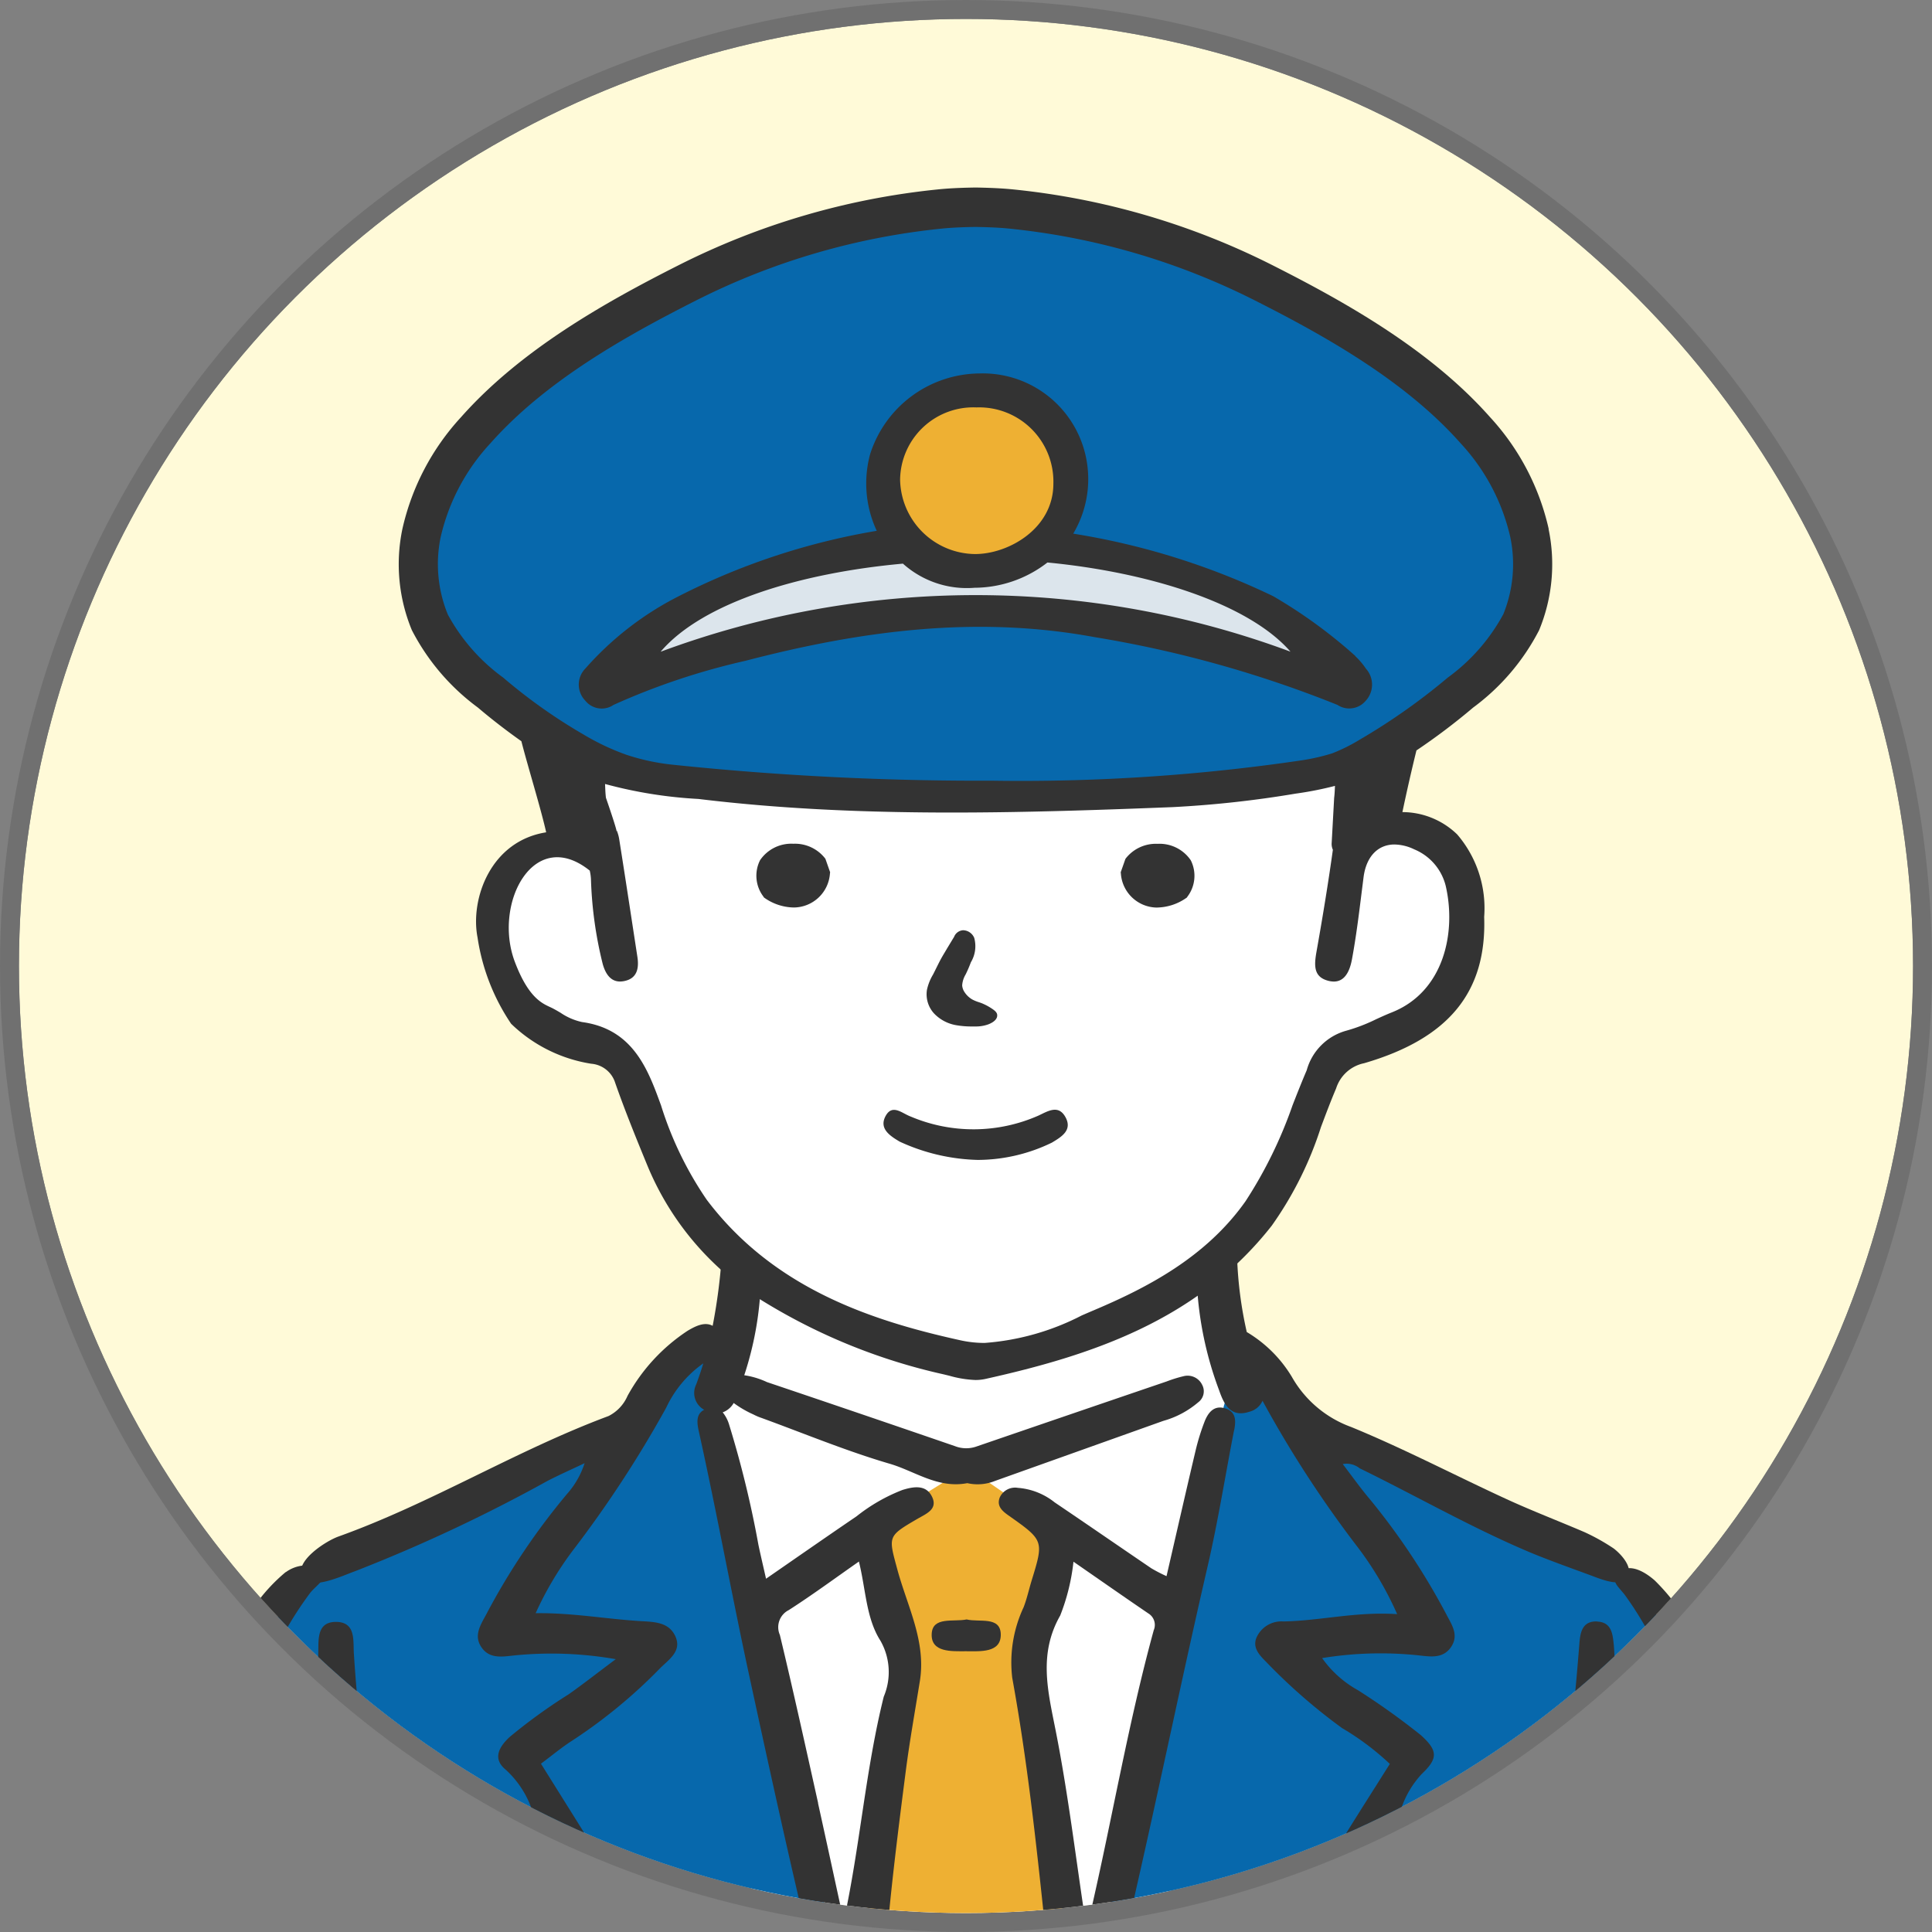
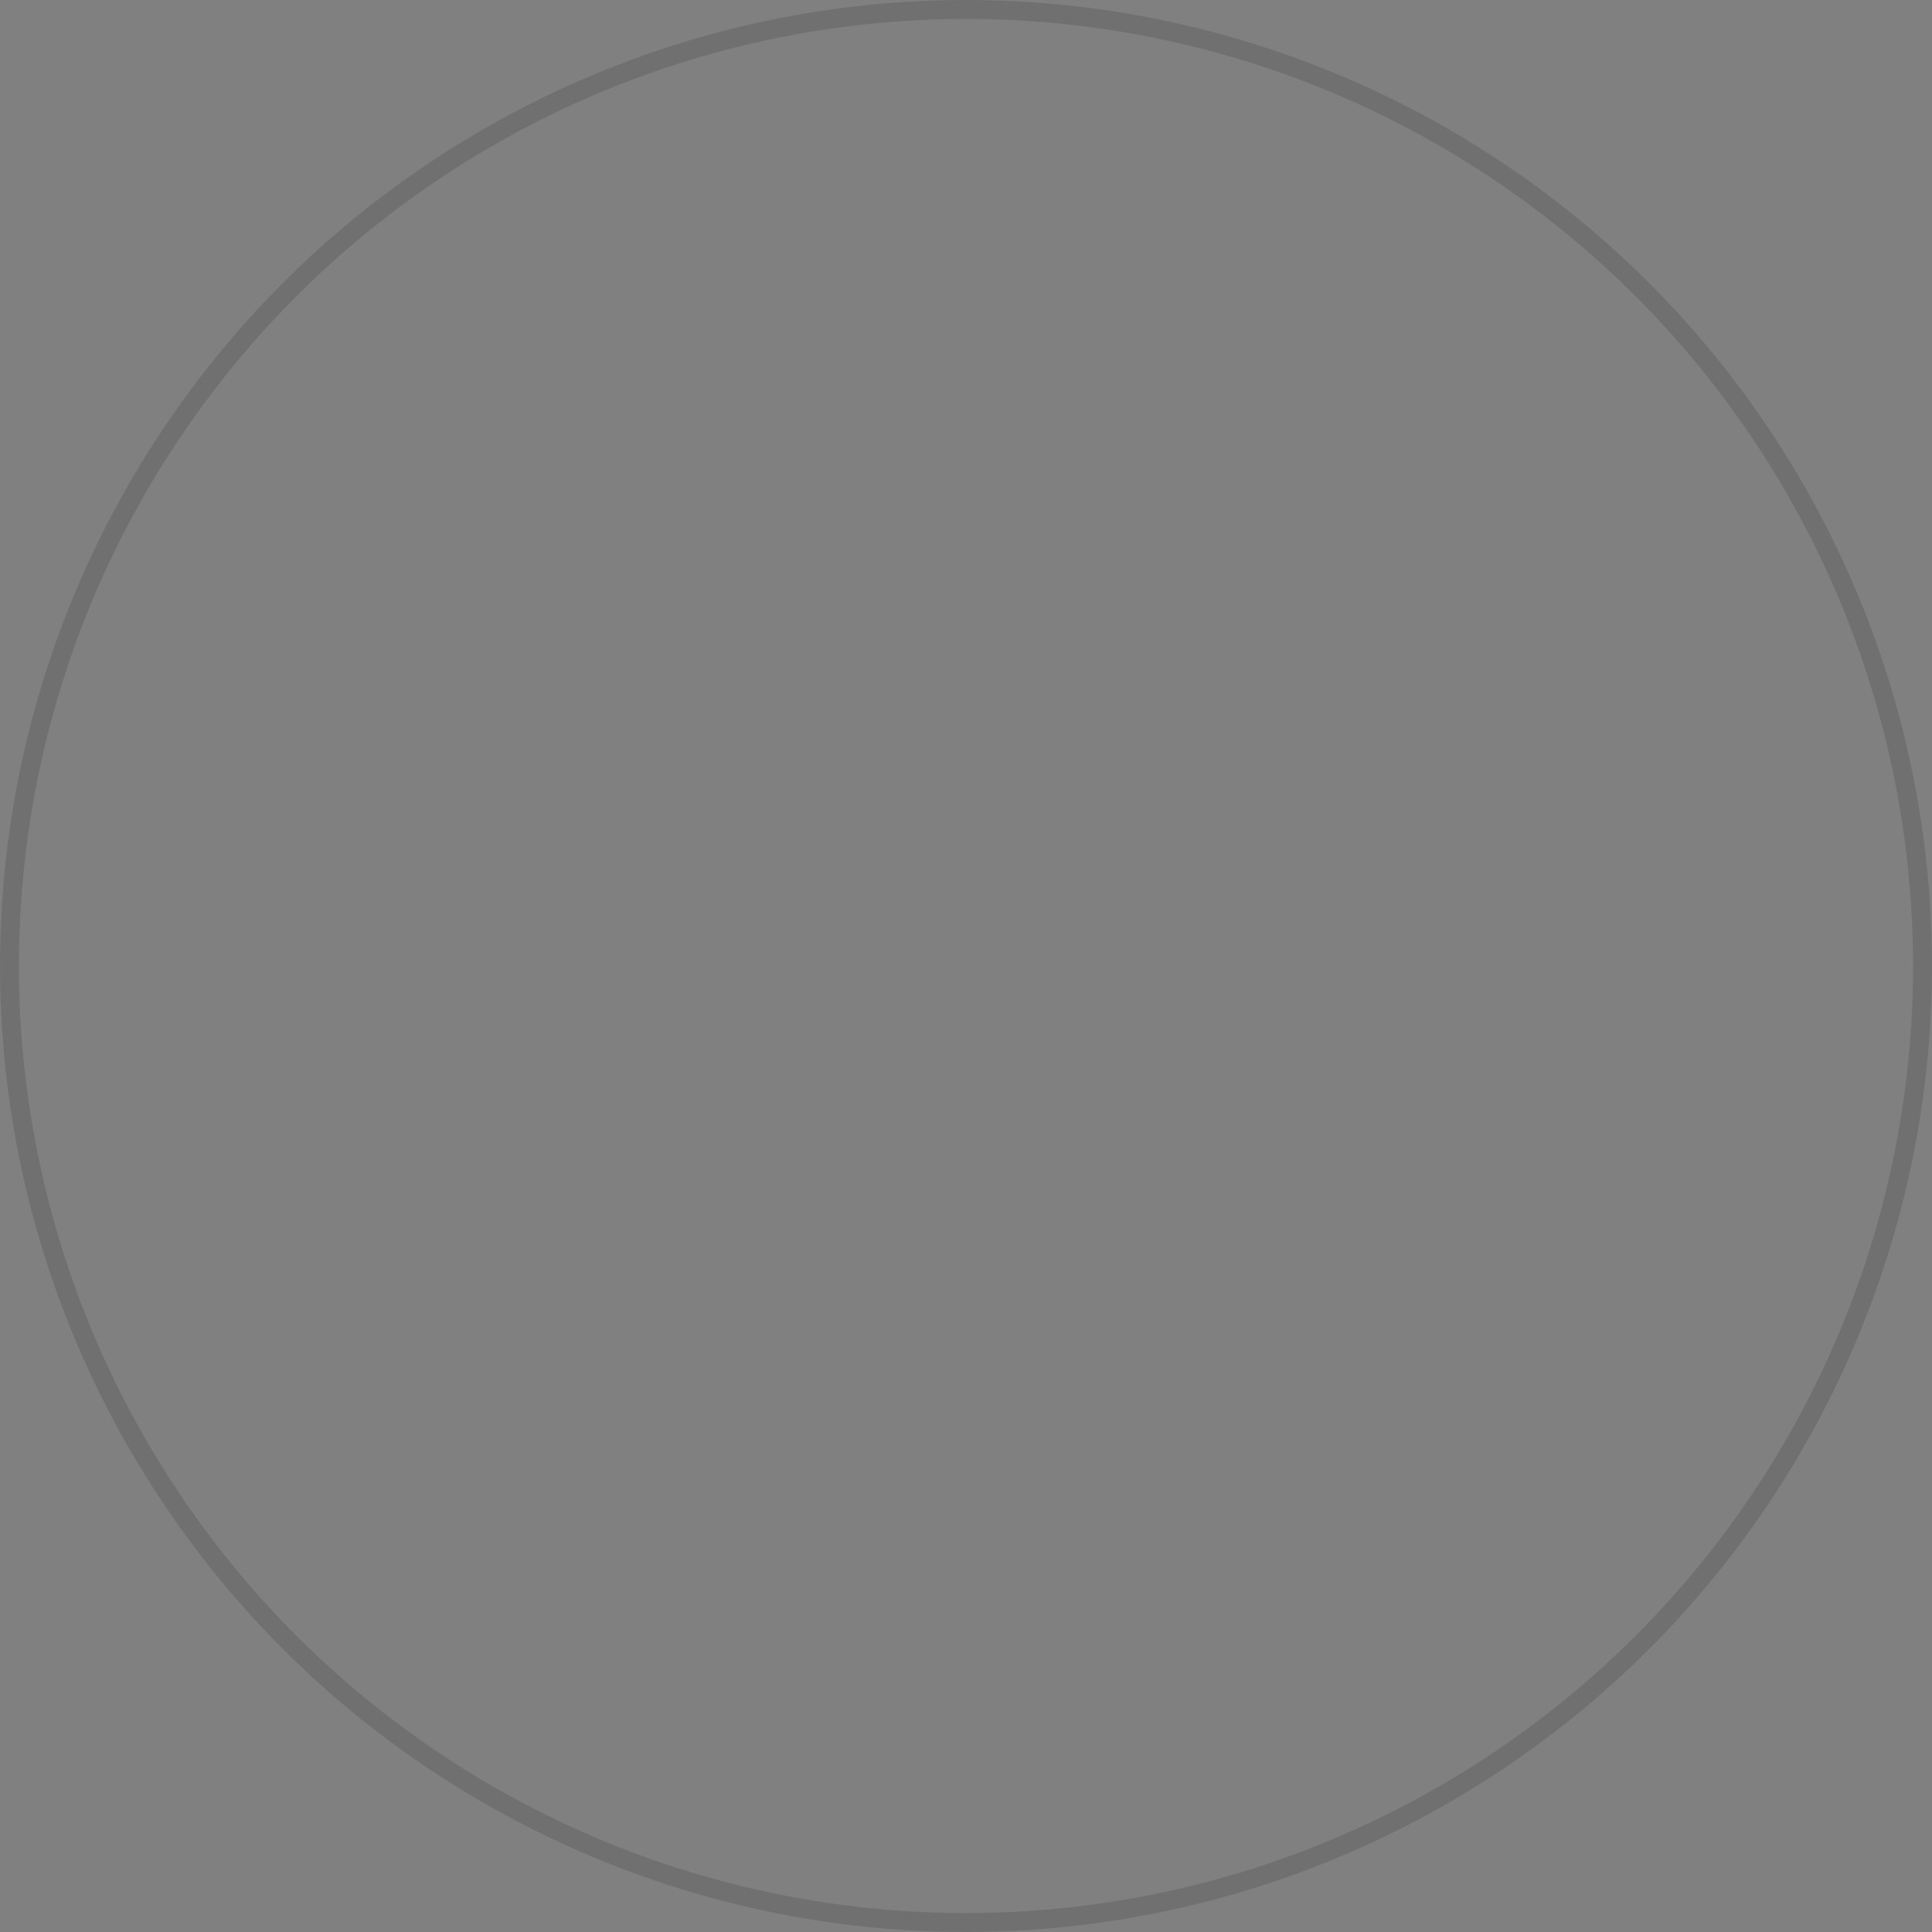
<svg xmlns="http://www.w3.org/2000/svg" width="102" height="102" viewBox="0 0 102 102">
  <rect x="0" y="0" width="102" height="102" fill="#808080" stroke="none" />
  <defs>
    <clipPath id="clip-path">
-       <circle id="楕円形_10" data-name="楕円形 10" cx="50" cy="50" r="50" transform="translate(190 3004)" fill="#ccc" stroke="#707070" stroke-width="1" />
-     </clipPath>
+       </clipPath>
    <clipPath id="clip-path-2">
      <rect id="長方形_593" data-name="長方形 593" width="88.635" height="111.442" fill="none" />
    </clipPath>
  </defs>
  <g id="icon_face_driver" transform="translate(-189 -3003)">
    <g id="楕円形_5" data-name="楕円形 5" transform="translate(190 3004)" fill="#fffad8" stroke="#707070" stroke-width="1">
-       <circle cx="50" cy="50" r="50" stroke="none" />
      <circle cx="50" cy="50" r="50.5" fill="none" />
    </g>
    <g id="マスクグループ_9" data-name="マスクグループ 9" clip-path="url(#clip-path)">
      <g id="グループ_381" data-name="グループ 381" transform="translate(195.684 3012.9)">
-         <path id="パス_1023" data-name="パス 1023" d="M83.911,79.572,63.134,82.321l.22,5.5L59.62,89.912l-.778,3.467L60.5,97.7l3.732,1.438,2.309.989,2.2,5.716,3.848,5.277-3.3,8.025,2.639,22.426,3.957,9.234h16.82l6.346-20.585.14-13.824-1.759-6.047,3.628-4.068,2.309-6.6,4.947-1.869,2.089-3.518.11-4.288-1.979-2.309-2.418-.33-.22-4.837Z" transform="translate(-39.84 -53.876)" fill="#fff" />
        <g id="グループ_378" data-name="グループ 378">
          <g id="グループ_377" data-name="グループ 377" clip-path="url(#clip-path-2)">
            <path id="パス_1024" data-name="パス 1024" d="M33.6,187.992c-2.219-.708-3.329,3.323-5.034,4.585-3.776,2.412-12.072,5.377-15.684,7.193-9.142,6.029-7.559,30.06-9.874,38.4H44.227c-2.265-6.022-6.82-26.767-8.3-33.335-.711-3.346-3.989-13.451-2.324-16.846" transform="translate(-2.035 -127.228)" fill="#0768ac" />
-             <path id="パス_1025" data-name="パス 1025" d="M185.809,243.316s-2.714-22.222-2.8-23.3c-.662-2.571-2.518-13.308-6.321-14.346-2.98-1.786-9.05-4.039-12.972-6.321a10.889,10.889,0,0,1-4.162-2.85c-1.082-1.309-3.191-1.511-3.426.549a1.036,1.036,0,0,0,.232.834c-4.746,13.024-6.738,32.8-11.232,45.436Z" transform="translate(-98.259 -132.372)" fill="#0768ac" />
            <path id="パス_1026" data-name="パス 1026" d="M105.124,16.364c-5.73-8.6-22.36-14.382-27.363-14.382s-16.7,3.211-23.211,8.88c-8.233,7.167-8.865,13.727.126,19.454,6.563,4.181,38.594,5.561,46.986-1.066,4.009-3.166,6.929-7.454,3.463-12.887M76.791,23.826c-4.767.137-15.038,2.2-19.01,3.1,0,0,6.682-6.45,15.73-6.912-2.065-2.364-.422-6.123,2.442-6.872,3.922-1.542,8.248,3.467,5.439,6.9l.057-.038s11.658,1.342,15.273,7.163c0,0-15.162-3.484-19.93-3.347" transform="translate(-32.602 -1.342)" fill="#0768ac" />
          </g>
        </g>
        <g id="グループ_380" data-name="グループ 380">
          <g id="グループ_379" data-name="グループ 379" clip-path="url(#clip-path-2)">
            <path id="パス_1027" data-name="パス 1027" d="M119.265,212.62l5.4-3.345,4.845,3.345a30.226,30.226,0,0,1-1.009,4.4,10.051,10.051,0,0,0-.3,4.779c.252,1.481,2.349,16.772,2.349,16.772l-2.852,14.049h-5.8s-1.262-5.638-1.766-7.5-1.952-5.782-1.456-8.6,2.968-16.677,2.968-16.677Z" transform="translate(-80.278 -141.694)" fill="#eeb033" />
            <path id="パス_1028" data-name="パス 1028" d="M115.627,63.8c-2.286-2.626-7.3-4.421-13.759-4.925l-.271-.021-.231.143a4.565,4.565,0,0,1-.915.432,5.114,5.114,0,0,1-1.616.313c-.071,0-.14,0-.207-.009l-.11,0A5.659,5.659,0,0,1,95.388,59l-.233-.148-.275.021c-6.484.5-11.5,2.292-13.753,4.93L79.1,66.182l2.943-1.058a46.929,46.929,0,0,1,32.684,0l2.994,1.075Z" transform="translate(-53.553 -39.848)" fill="#dce5ec" />
            <path id="パス_1029" data-name="パス 1029" d="M133.536,38.1a5.255,5.255,0,0,1-10.462.053c0-2.581,2.237-4.62,5.258-4.62s5.2,1.986,5.2,4.567" transform="translate(-83.33 -22.706)" fill="#eeb033" />
            <path id="パス_1030" data-name="パス 1030" d="M169.632,187.724c-.48-.572-.91-1.18-1.4-1.819a1.088,1.088,0,0,1,.891.222c2.955,1.442,5.8,3.076,8.839,4.373,1.009.431,2.384.919,3.415,1.3.526.2,1.568.62,1.886.1s-.3-1.208-.721-1.536A10.825,10.825,0,0,0,181,189.5c-1.369-.588-2.765-1.122-4.116-1.743-2.742-1.261-5.415-2.664-8.208-3.81a5.906,5.906,0,0,1-3.135-2.654,6.862,6.862,0,0,0-2.376-2.359,20.894,20.894,0,0,1-.509-3.9,10.959,10.959,0,0,1-2.121,1.414,18.671,18.671,0,0,0,1.171,5.564c.247.712.595,1.464,1.6,1.129a1.031,1.031,0,0,0,.691-.578,59.443,59.443,0,0,0,4.918,7.59,17.517,17.517,0,0,1,2.19,3.675c-2.165-.145-4.062.351-6,.385a1.442,1.442,0,0,0-1.421.84c-.233.539.143.934.5,1.29a30.156,30.156,0,0,0,4.012,3.5,14,14,0,0,1,2.522,1.892c-.413.654-.815,1.292-1.219,1.929-4.9,7.729-9.558,16.245-15.235,23.528-.36.462-.9,1.571-.437,2.034.508.507,1.484-.22,1.989-.615a10.686,10.686,0,0,0,1.341-1.413c.781-1.035,1.523-2.1,2.283-3.147,3.094-4.272,5.25-9.061,8.276-13.373a34.955,34.955,0,0,0,3.6-6.575,5.05,5.05,0,0,1,1.094-1.845c.86-.813.846-1.229-.052-2.04a37.7,37.7,0,0,0-3.315-2.37,5.708,5.708,0,0,1-1.9-1.7A19.175,19.175,0,0,1,172.2,196c.624.065,1.3.2,1.735-.414s.087-1.146-.2-1.684a36.275,36.275,0,0,0-4.1-6.176" transform="translate(-104.026 -118.509)" fill="#333" />
            <path id="パス_1031" data-name="パス 1031" d="M61.613,225.552c-.653-2.236-1.289-4.476-1.975-6.7a10.345,10.345,0,0,1-.491-3.426c.15-4.568.717-9.1,1.3-13.628.207-1.6.491-3.183.747-4.773.337-2.095-.667-3.951-1.19-5.887-.474-1.755-.525-1.747,1.051-2.667.471-.275,1.1-.507.782-1.17s-.99-.537-1.562-.361a9.265,9.265,0,0,0-2.426,1.393c-1.532,1.042-3.051,2.1-4.777,3.294-.178-.791-.3-1.3-.405-1.807a54.536,54.536,0,0,0-1.547-6.339,1.881,1.881,0,0,0-.336-.638,1.105,1.105,0,0,0,.58-.494,5.58,5.58,0,0,0,1.046.608,2.945,2.945,0,0,0,.432.184c2.25.82,4.466,1.744,6.764,2.417,1.328.389,2.533,1.321,4.092,1.023a2.469,2.469,0,0,0,1.478-.123q4.435-1.582,8.87-3.165a4.842,4.842,0,0,0,1.846-.983.721.721,0,0,0,.206-.918.853.853,0,0,0-.982-.458,7.2,7.2,0,0,0-.9.28q-5.017,1.71-10.03,3.431a1.634,1.634,0,0,1-1.14-.018q-4.956-1.706-9.924-3.381a4.3,4.3,0,0,0-1.2-.362,17.518,17.518,0,0,0,.871-4.8,9.551,9.551,0,0,1-2.057-1.533,29.773,29.773,0,0,1-.482,3.724c-.414-.225-.885,0-1.327.264a9.7,9.7,0,0,0-3.168,3.435,2.144,2.144,0,0,1-1,1.063c-4.9,1.825-9.332,4.593-14.264,6.363-.676.243-2.329,1.309-1.914,2.124.395.774,2.1-.047,2.767-.284a83.765,83.765,0,0,0,10.2-4.785c.638-.328,1.3-.62,1.945-.928a4.528,4.528,0,0,1-.93,1.627,36.062,36.062,0,0,0-4.255,6.341c-.306.572-.7,1.14-.241,1.779.435.606,1.117.463,1.74.4a19.711,19.711,0,0,1,5.331.2c-1.016.76-1.738,1.327-2.49,1.857a28.768,28.768,0,0,0-3.11,2.25c-.558.517-.93,1.147-.2,1.736a5.125,5.125,0,0,1,1.4,2.177,35.442,35.442,0,0,0,3.174,5.9c2.038,3.036,3.926,6.152,5.692,9.335a42.339,42.339,0,0,0,3.3,5.064,34.108,34.108,0,0,0,2.89,3.962c.505.481,1.4,1.3,2.137.935.768-.38-.13-1.781-.57-2.343-.916-1.172-2.025-2.807-2.813-4.054-4.465-7.06-8.882-14.147-13.359-21.3.583-.434,1.084-.856,1.635-1.209a27.337,27.337,0,0,0,4.651-3.827c.469-.472,1.18-.91.8-1.712-.349-.728-1.09-.737-1.826-.781-1.807-.107-3.591-.442-5.54-.418a17.51,17.51,0,0,1,1.965-3.314A60.657,60.657,0,0,0,47.8,182.6a5.925,5.925,0,0,1,1.961-2.344c-.115.373-.237.745-.377,1.114a1.012,1.012,0,0,0,.423,1.338c-.461.234-.376.727-.276,1.175.949,4.282,1.729,8.593,2.658,12.88,2.089,9.638,4.194,19.266,7.15,28.708.146.465.888,2.544,1.077,2.994a1,1,0,0,0,1.206.677.986.986,0,0,0,.772-1.216c-.023-.258-.711-2.121-.784-2.373m-5.787-22.076c-.66-2.964-1.311-5.93-2.021-8.883a1.01,1.01,0,0,1,.473-1.313c1.232-.791,2.409-1.658,3.7-2.561.368,1.481.376,2.989,1.137,4.18a3.338,3.338,0,0,1,.175,2.952c-.969,3.892-1.248,7.886-2.112,11.847-.452-2.074-.9-4.15-1.358-6.222" transform="translate(-19.313 -118.178)" fill="#333" />
            <path id="パス_1032" data-name="パス 1032" d="M154.126,200.665c.091-.47.124-.955-.427-1.149-.633-.223-.953.214-1.14.7a11.692,11.692,0,0,0-.466,1.506c-.515,2.177-1.01,4.357-1.536,6.637a8.2,8.2,0,0,1-.8-.413c-1.7-1.156-3.4-2.329-5.106-3.482a3.541,3.541,0,0,0-1.943-.767.888.888,0,0,0-.96.516c-.162.438.117.694.453.932,1.886,1.33,1.883,1.332,1.231,3.457-.143.467-.245.948-.421,1.4a6.871,6.871,0,0,0-.6,3.724c.787,4.318,1.261,8.671,1.718,13.026a31.155,31.155,0,0,1-.81,11.836c-.495,1.711-1.544,4.336-1.973,5.931-.167.619-.109,1.261.675,1.469s1.162-.3,1.38-.92c.188-.532.864-2.683,1.037-3.22,3.589-11.157,5.663-22.643,8.289-34.009.549-2.374.93-4.783,1.394-7.174m-4.241,10.554c-1.35,4.928-2.192,9.957-3.342,14.925a3.283,3.283,0,0,1-.25.522c-.527-3.467-.926-6.82-1.579-10.129-.411-2.086-.928-4.059.235-6.1a10.929,10.929,0,0,0,.7-2.841c1.407.974,2.677,1.863,3.959,2.735a.709.709,0,0,1,.276.888" transform="translate(-95.654 -135.046)" fill="#333" />
            <path id="パス_1033" data-name="パス 1033" d="M8.4,225.574a9.2,9.2,0,0,0-1.659,1.81,16.963,16.963,0,0,0-2.375,5.6,184.894,184.894,0,0,0-4.32,29.4,1.069,1.069,0,0,0,.467,1.275,1.024,1.024,0,0,0,1.121.013,1.693,1.693,0,0,0,.708-1.354c.354-2.225.425-5.7.673-7.929.553-4.944,1.35-9.862,2.34-14.745.587-2.9.839-5.862,1.933-8.658a18.688,18.688,0,0,1,2.41-4.32c.332-.414,1.079-.859.607-1.255a1.837,1.837,0,0,0-1.9.169" transform="translate(0 -152.477)" fill="#333" />
            <path id="パス_1034" data-name="パス 1034" d="M252.719,254.821c-.538-5.02-1.354-10.011-2.346-14.969-.675-3.371-1.053-6.82-2.567-10a11.167,11.167,0,0,0-2.393-3.488c-.451-.4-1.261-.93-1.835-.484-.594.461-.114.767.251,1.244a18.142,18.142,0,0,1,3.079,6.98c.708,3.563,1.453,7.123,2,10.708.67,4.36,1.718,9.932,1.718,14.374a24.788,24.788,0,0,0,.457,3.9,1.14,1.14,0,0,0,1.274,1.086c.777-.072,1.025-.61,1-1.518-.409-2.026-.4-5.563-.645-7.826" transform="translate(-164.73 -152.819)" fill="#333" />
-             <path id="パス_1035" data-name="パス 1035" d="M230.441,234.427c-.819-.029-.894.645-.937,1.2-.38,4.884-.986,9.74-1.664,14.6-.843,6.037-1.422,12.107-2.116,18.162-.09.786-.1,1.621.948,1.759s1.284-.628,1.37-1.444c.413-3.9.885-7.8,1.246-11.712.53-5.733,1.937-11.373,1.95-16.668a25.173,25.173,0,0,0,.088-4.634c-.061-.545-.086-1.227-.886-1.256" transform="translate(-152.807 -158.723)" fill="#333" />
            <path id="パス_1036" data-name="パス 1036" d="M36.687,266.916c-.531-4.794-.993-9.6-1.6-14.382-.694-5.453-1.587-10.884-1.937-16.373-.043-.669.112-1.645-.928-1.659-1.062-.014-.926.99-.951,1.642a61.361,61.361,0,0,0,.343,7.953c.357,3.907,1.167,7.766,1.548,11.676.428,4.39.941,8.773,1.431,13.157.082.73.407,1.363,1.318,1.28.837-.076,1.045-.694,1.011-1.5-.069-.53-.162-1.159-.232-1.79" transform="translate(-21.152 -158.774)" fill="#333" />
            <path id="パス_1037" data-name="パス 1037" d="M133.463,234.106c-.693.143-1.8-.169-1.843.76-.048.995,1.061.918,1.811.918s1.856.1,1.836-.895c-.018-.965-1.134-.621-1.8-.783" transform="translate(-89.115 -158.507)" fill="#333" />
            <path id="パス_1038" data-name="パス 1038" d="M77.072,113.1a1.175,1.175,0,0,0,.292-.04c.53-.136.734-.549.624-1.263l-.21-1.369c-.244-1.6-.488-3.191-.741-4.785a2.18,2.18,0,0,0-.135-.51,3.712,3.712,0,0,1-1.547,1.743,2.518,2.518,0,0,1,.182.832,21.063,21.063,0,0,0,.618,4.457c.17.62.478.935.917.935" transform="translate(-51.021 -71.181)" fill="#333" />
            <path id="パス_1039" data-name="パス 1039" d="M123.861,151.094c-.373.674.224,1.056.735,1.361a10.418,10.418,0,0,0,4.12.967,8.988,8.988,0,0,0,3.92-.914c.513-.308,1.1-.659.709-1.356-.375-.665-.926-.3-1.427-.067a8.491,8.491,0,0,1-6.745.044c-.446-.163-.957-.676-1.312-.035" transform="translate(-83.784 -102.084)" fill="#333" />
            <path id="パス_1040" data-name="パス 1040" d="M133.105,123.137a1.644,1.644,0,0,0,.186-1.309.654.654,0,0,0-.582-.4.548.548,0,0,0-.479.348l-.375.619c-.1.174-.21.348-.308.526-.079.143-.151.29-.227.442-.061.124-.123.249-.2.4a2.658,2.658,0,0,0-.324.813,1.5,1.5,0,0,0,.375,1.245,2.1,2.1,0,0,0,1.2.625,4.683,4.683,0,0,0,.7.062l.073,0c.059,0,.12,0,.18,0a1.94,1.94,0,0,0,.709-.11c.351-.135.52-.336.462-.553-.04-.122-.164-.211-.329-.317a2.878,2.878,0,0,0-.386-.208c-.084-.039-.172-.07-.264-.1a1.967,1.967,0,0,1-.316-.131,1.192,1.192,0,0,1-.418-.392.731.731,0,0,1-.126-.357,1.279,1.279,0,0,1,.183-.578,6.614,6.614,0,0,0,.272-.63" transform="translate(-88.542 -82.216)" fill="#333" />
            <path id="パス_1041" data-name="パス 1041" d="M103.4,110.154a2.762,2.762,0,0,0,1.527.5h0a1.927,1.927,0,0,0,1.918-1.805l.009-.055-.248-.706-.017-.025a2.019,2.019,0,0,0-1.679-.774,1.994,1.994,0,0,0-1.755.867,1.821,1.821,0,0,0,.179,1.926l.025.042Z" transform="translate(-69.711 -72.643)" fill="#333" />
            <path id="パス_1042" data-name="パス 1042" d="M164.448,110.656h0a2.765,2.765,0,0,0,1.527-.5l.041-.028.025-.042a1.821,1.821,0,0,0,.179-1.926,1.994,1.994,0,0,0-1.755-.867,2.019,2.019,0,0,0-1.679.774l-.017.025-.248.706.009.055a1.927,1.927,0,0,0,1.918,1.805" transform="translate(-110.038 -72.643)" fill="#333" />
            <path id="パス_1043" data-name="パス 1043" d="M114.913,45.293a26.283,26.283,0,0,0-4.332-3.15,38.165,38.165,0,0,0-10.554-3.3,5.631,5.631,0,0,0,.616-4.279,5.564,5.564,0,0,0-5.561-4.179,6.115,6.115,0,0,0-5.778,4.262,5.909,5.909,0,0,0,.35,4.046,36.178,36.178,0,0,0-10.684,3.571,16.535,16.535,0,0,0-4.7,3.7,1.213,1.213,0,0,0,0,1.7,1.108,1.108,0,0,0,1.488.22,36.531,36.531,0,0,1,6.951-2.325c6.052-1.579,12.153-2.413,18.425-1.256a60.554,60.554,0,0,1,12.842,3.581,1.132,1.132,0,0,0,1.488-.212,1.257,1.257,0,0,0,.017-1.7,3.788,3.788,0,0,0-.564-.663M94.933,32.178a3.92,3.92,0,0,1,4.046,4.029c0,2.381-2.381,3.713-4.129,3.713a4,4,0,0,1-3.963-3.929,3.866,3.866,0,0,1,4.046-3.812M78.254,45.065c2.2-2.569,7.316-4.144,12.782-4.639A5.05,5.05,0,0,0,94.82,41.7a6.322,6.322,0,0,0,3.846-1.334c5.386.517,10.625,2.172,12.831,4.708a47.755,47.755,0,0,0-33.244,0" transform="translate(-50.05 -20.569)" fill="#333" />
            <path id="パス_1044" data-name="パス 1044" d="M105.208,18.027a12.88,12.88,0,0,0-3.1-5.907c-3.134-3.536-7.552-6.031-11.459-8.006A39.027,39.027,0,0,0,76.932.1c-.7-.07-1.376-.088-1.959-.1H74.92c-.583.011-1.263.028-1.959.1A39.028,39.028,0,0,0,59.247,4.114c-3.907,1.975-8.325,4.47-11.459,8.006a12.874,12.874,0,0,0-3.1,5.907,9.1,9.1,0,0,0,.5,5.342,11.769,11.769,0,0,0,3.483,4.084c.744.632,1.514,1.224,2.3,1.78.3,1.2,1.074,3.7,1.329,4.907.587,1.286,1.942,1.086,2.672,1.86.3.322,1.011-.749,1.028-2-.01-.184-.565-1.781-.565-1.781-.028-.212-.036-.464-.046-.728a23.6,23.6,0,0,0,4.929.79c2.76.335,5.535.531,8.313.631,5.576.2,11.157.019,16.729-.2A56.548,56.548,0,0,0,91.845,32a18.293,18.293,0,0,0,2.078-.409c-.009.225-.017.442-.042.627L93.75,34.6a.755.755,0,0,0,.063.365c-.227,1.627-.509,3.384-.861,5.359-.127.714-.172,1.323.563,1.541a1.24,1.24,0,0,0,.35.056c.49,0,.811-.393.955-1.169.218-1.173.368-2.38.513-3.547l.1-.79c.138-1.083.749-1.73,1.635-1.73a2.488,2.488,0,0,1,1.04.256,2.821,2.821,0,0,1,1.664,1.935c.564,2.451-.09,5.586-2.859,6.678-.275.109-.551.235-.818.357a9.03,9.03,0,0,1-1.557.6,2.99,2.99,0,0,0-2.106,2.093c-.261.609-.508,1.236-.746,1.844A23.27,23.27,0,0,1,89.2,53.522c-2.1,2.973-5.226,4.575-8,5.75-.214.09-.43.184-.647.278A13.263,13.263,0,0,1,75.43,61a5.869,5.869,0,0,1-1.262-.135c-4.63-1.021-9.844-2.7-13.409-7.42a18.581,18.581,0,0,1-2.417-4.991L58.2,48.07c-.676-1.842-1.543-3.669-4.022-4.01a3.2,3.2,0,0,1-1.133-.487c-.144-.085-.287-.169-.431-.243-.427-.218-1.218-.4-1.993-2.459-1.157-3.079,1.011-7.184,3.967-4.8.416-.982-2.087-2.06-2.231-2.04-3.022.424-4.1,3.554-3.7,5.569a11.009,11.009,0,0,0,1.772,4.55,7.829,7.829,0,0,0,4.228,2.11,1.442,1.442,0,0,1,1.269,1.017c.531,1.515,1.148,3.022,1.694,4.351a15.207,15.207,0,0,0,6.235,7.244,31.043,31.043,0,0,0,9.409,3.787l.3.073a5.78,5.78,0,0,0,1.372.225,2.433,2.433,0,0,0,.533-.056c5.52-1.229,11.172-3.06,15.115-8.089a18.919,18.919,0,0,0,2.6-5.208c.253-.672.513-1.367.8-2.04a1.964,1.964,0,0,1,1.481-1.332c4.46-1.3,6.474-3.75,6.336-7.729a5.976,5.976,0,0,0-1.425-4.35,4.168,4.168,0,0,0-2.892-1.178q.342-1.63.741-3.256a33.521,33.521,0,0,0,2.994-2.263,11.769,11.769,0,0,0,3.482-4.084,9.1,9.1,0,0,0,.5-5.342M102.8,22.548a10.027,10.027,0,0,1-2.92,3.325,33.173,33.173,0,0,1-4.644,3.274,9.315,9.315,0,0,1-1.459.726,10.94,10.94,0,0,1-1.6.367,101.48,101.48,0,0,1-16.367,1.076,155.9,155.9,0,0,1-16.856-.844,11.432,11.432,0,0,1-2.45-.528,12.66,12.66,0,0,1-2.262-1.071,28.517,28.517,0,0,1-4.233-3,10.022,10.022,0,0,1-2.92-3.325,7.006,7.006,0,0,1-.375-4.114A10.816,10.816,0,0,1,49.339,13.5c2.9-3.275,7.11-5.644,10.843-7.531a36.961,36.961,0,0,1,12.988-3.8c.557-.056,1.1-.076,1.764-.088.691.013,1.231.032,1.789.088a36.961,36.961,0,0,1,12.988,3.8c3.733,1.886,7.94,4.256,10.843,7.531a10.812,10.812,0,0,1,2.622,4.939,7.009,7.009,0,0,1-.375,4.114" transform="translate(-30.128 0)" fill="#333" />
          </g>
        </g>
      </g>
    </g>
  </g>
</svg>